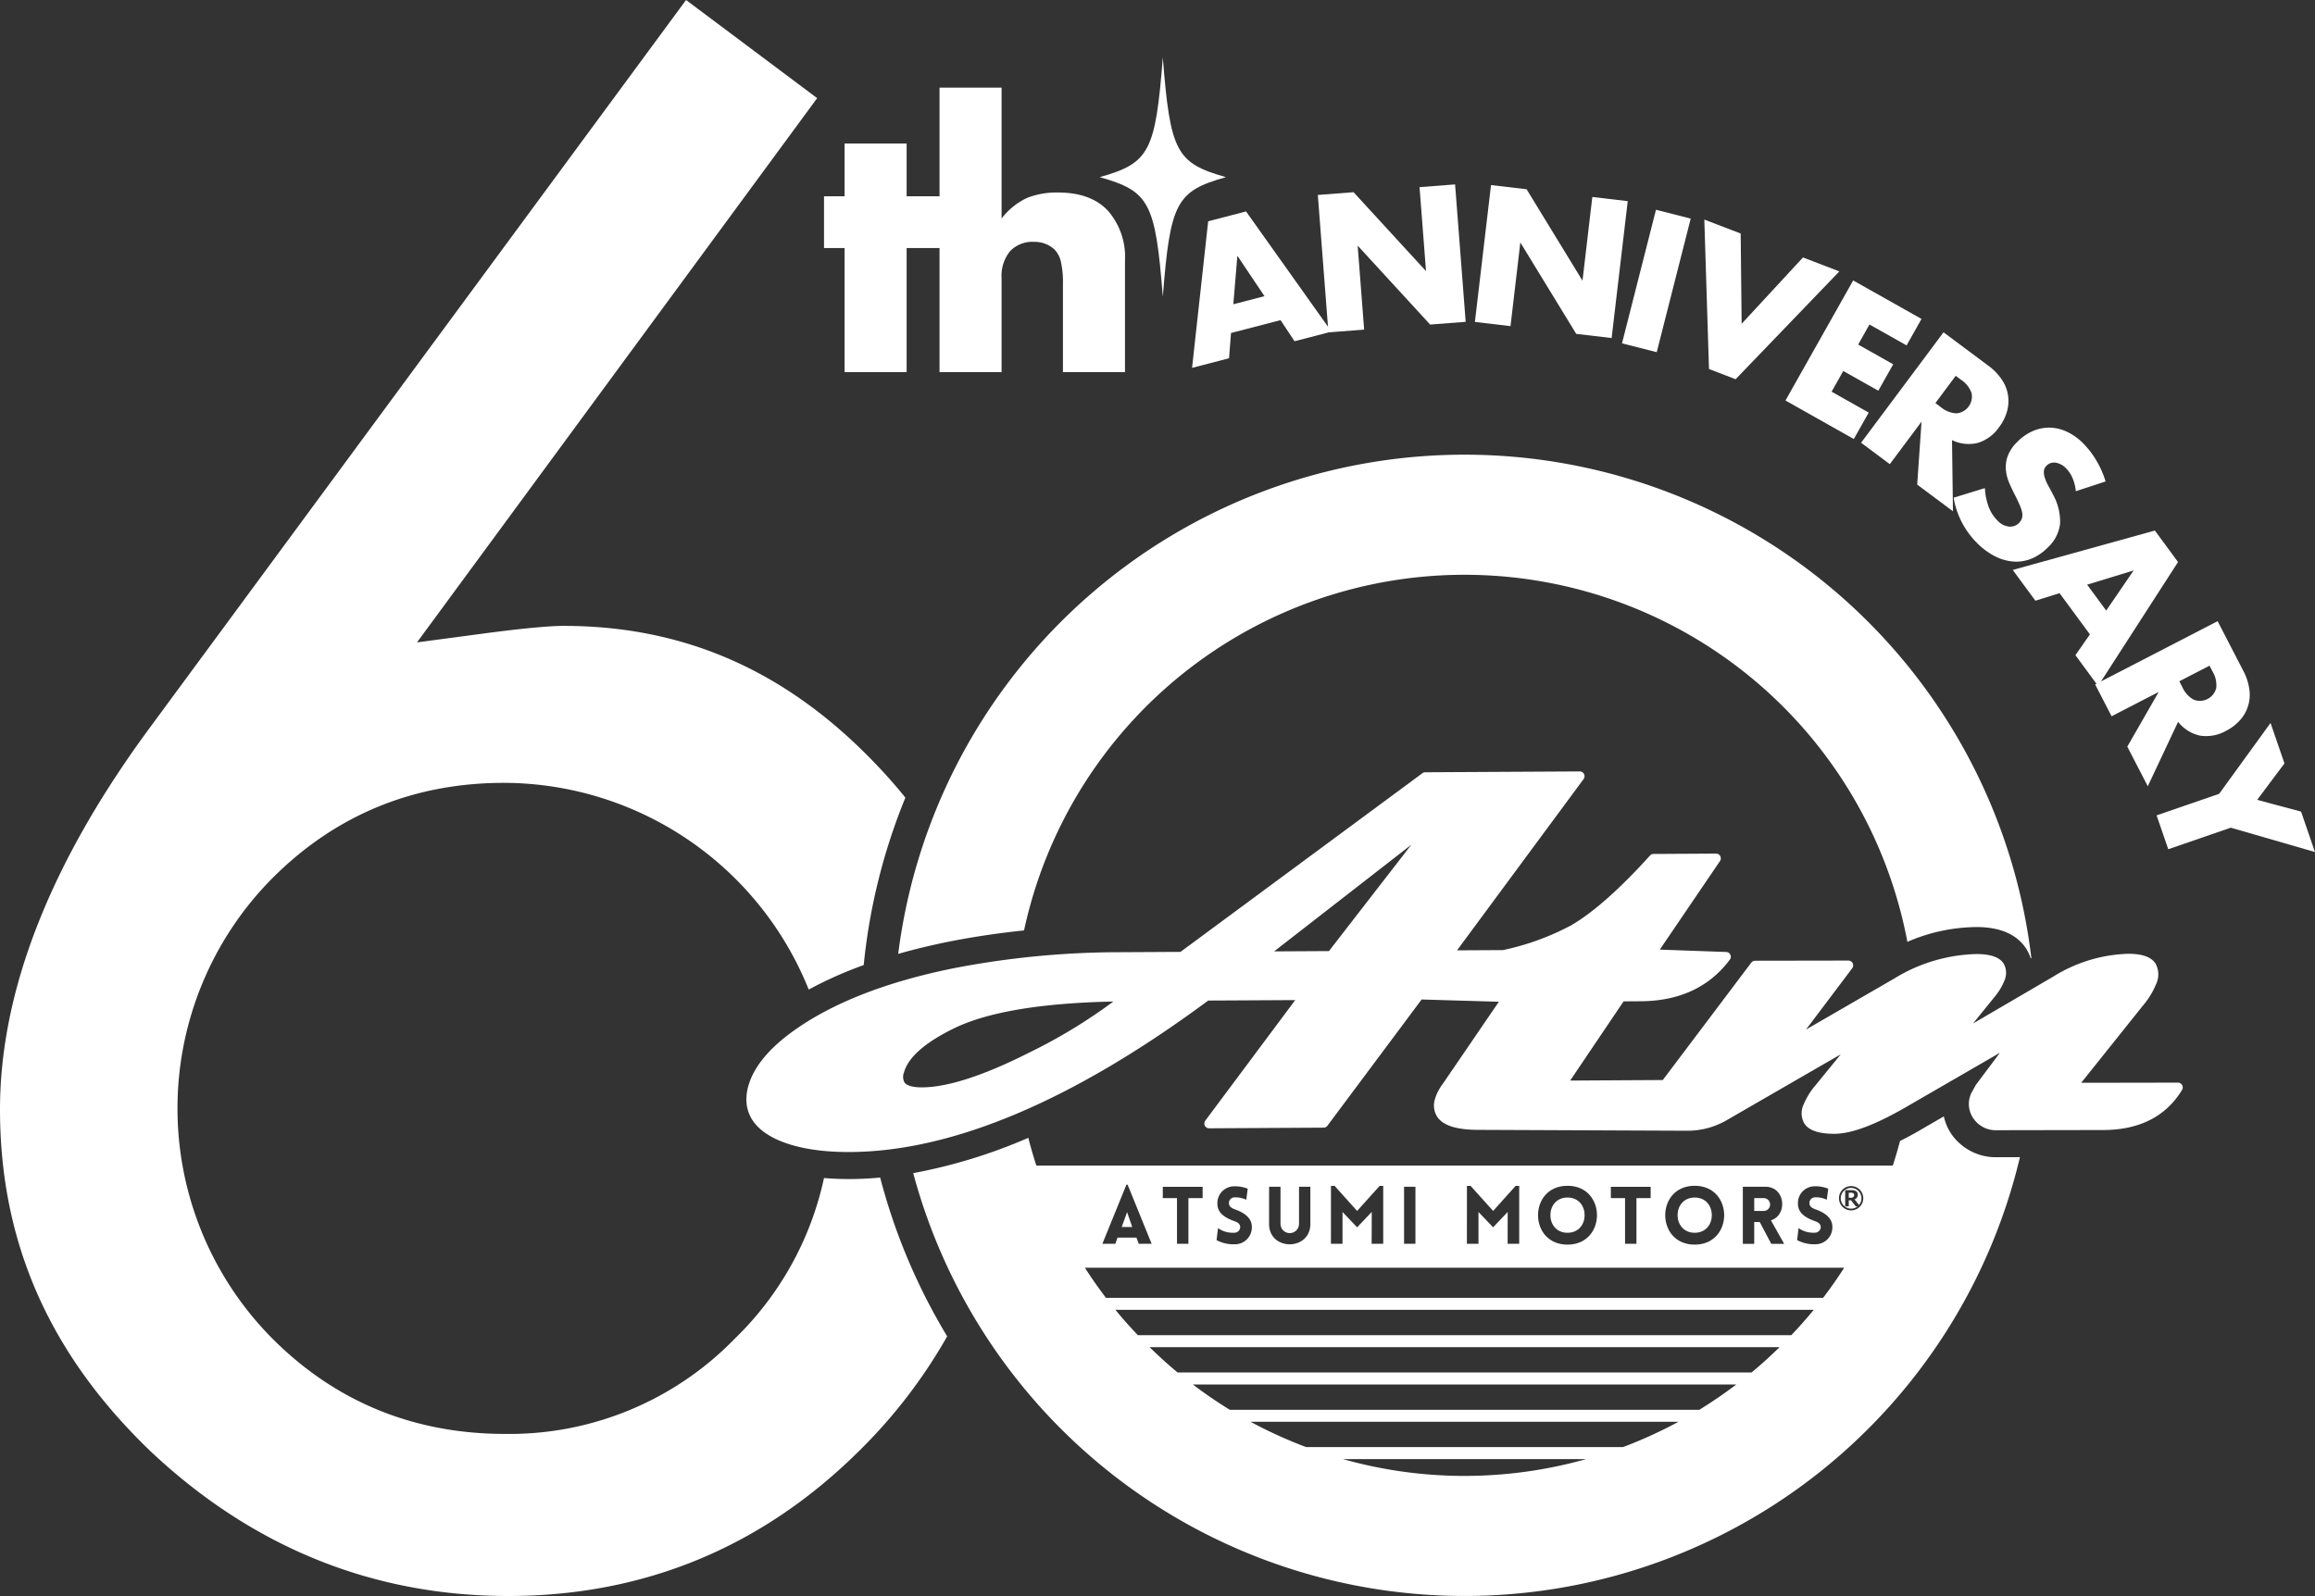
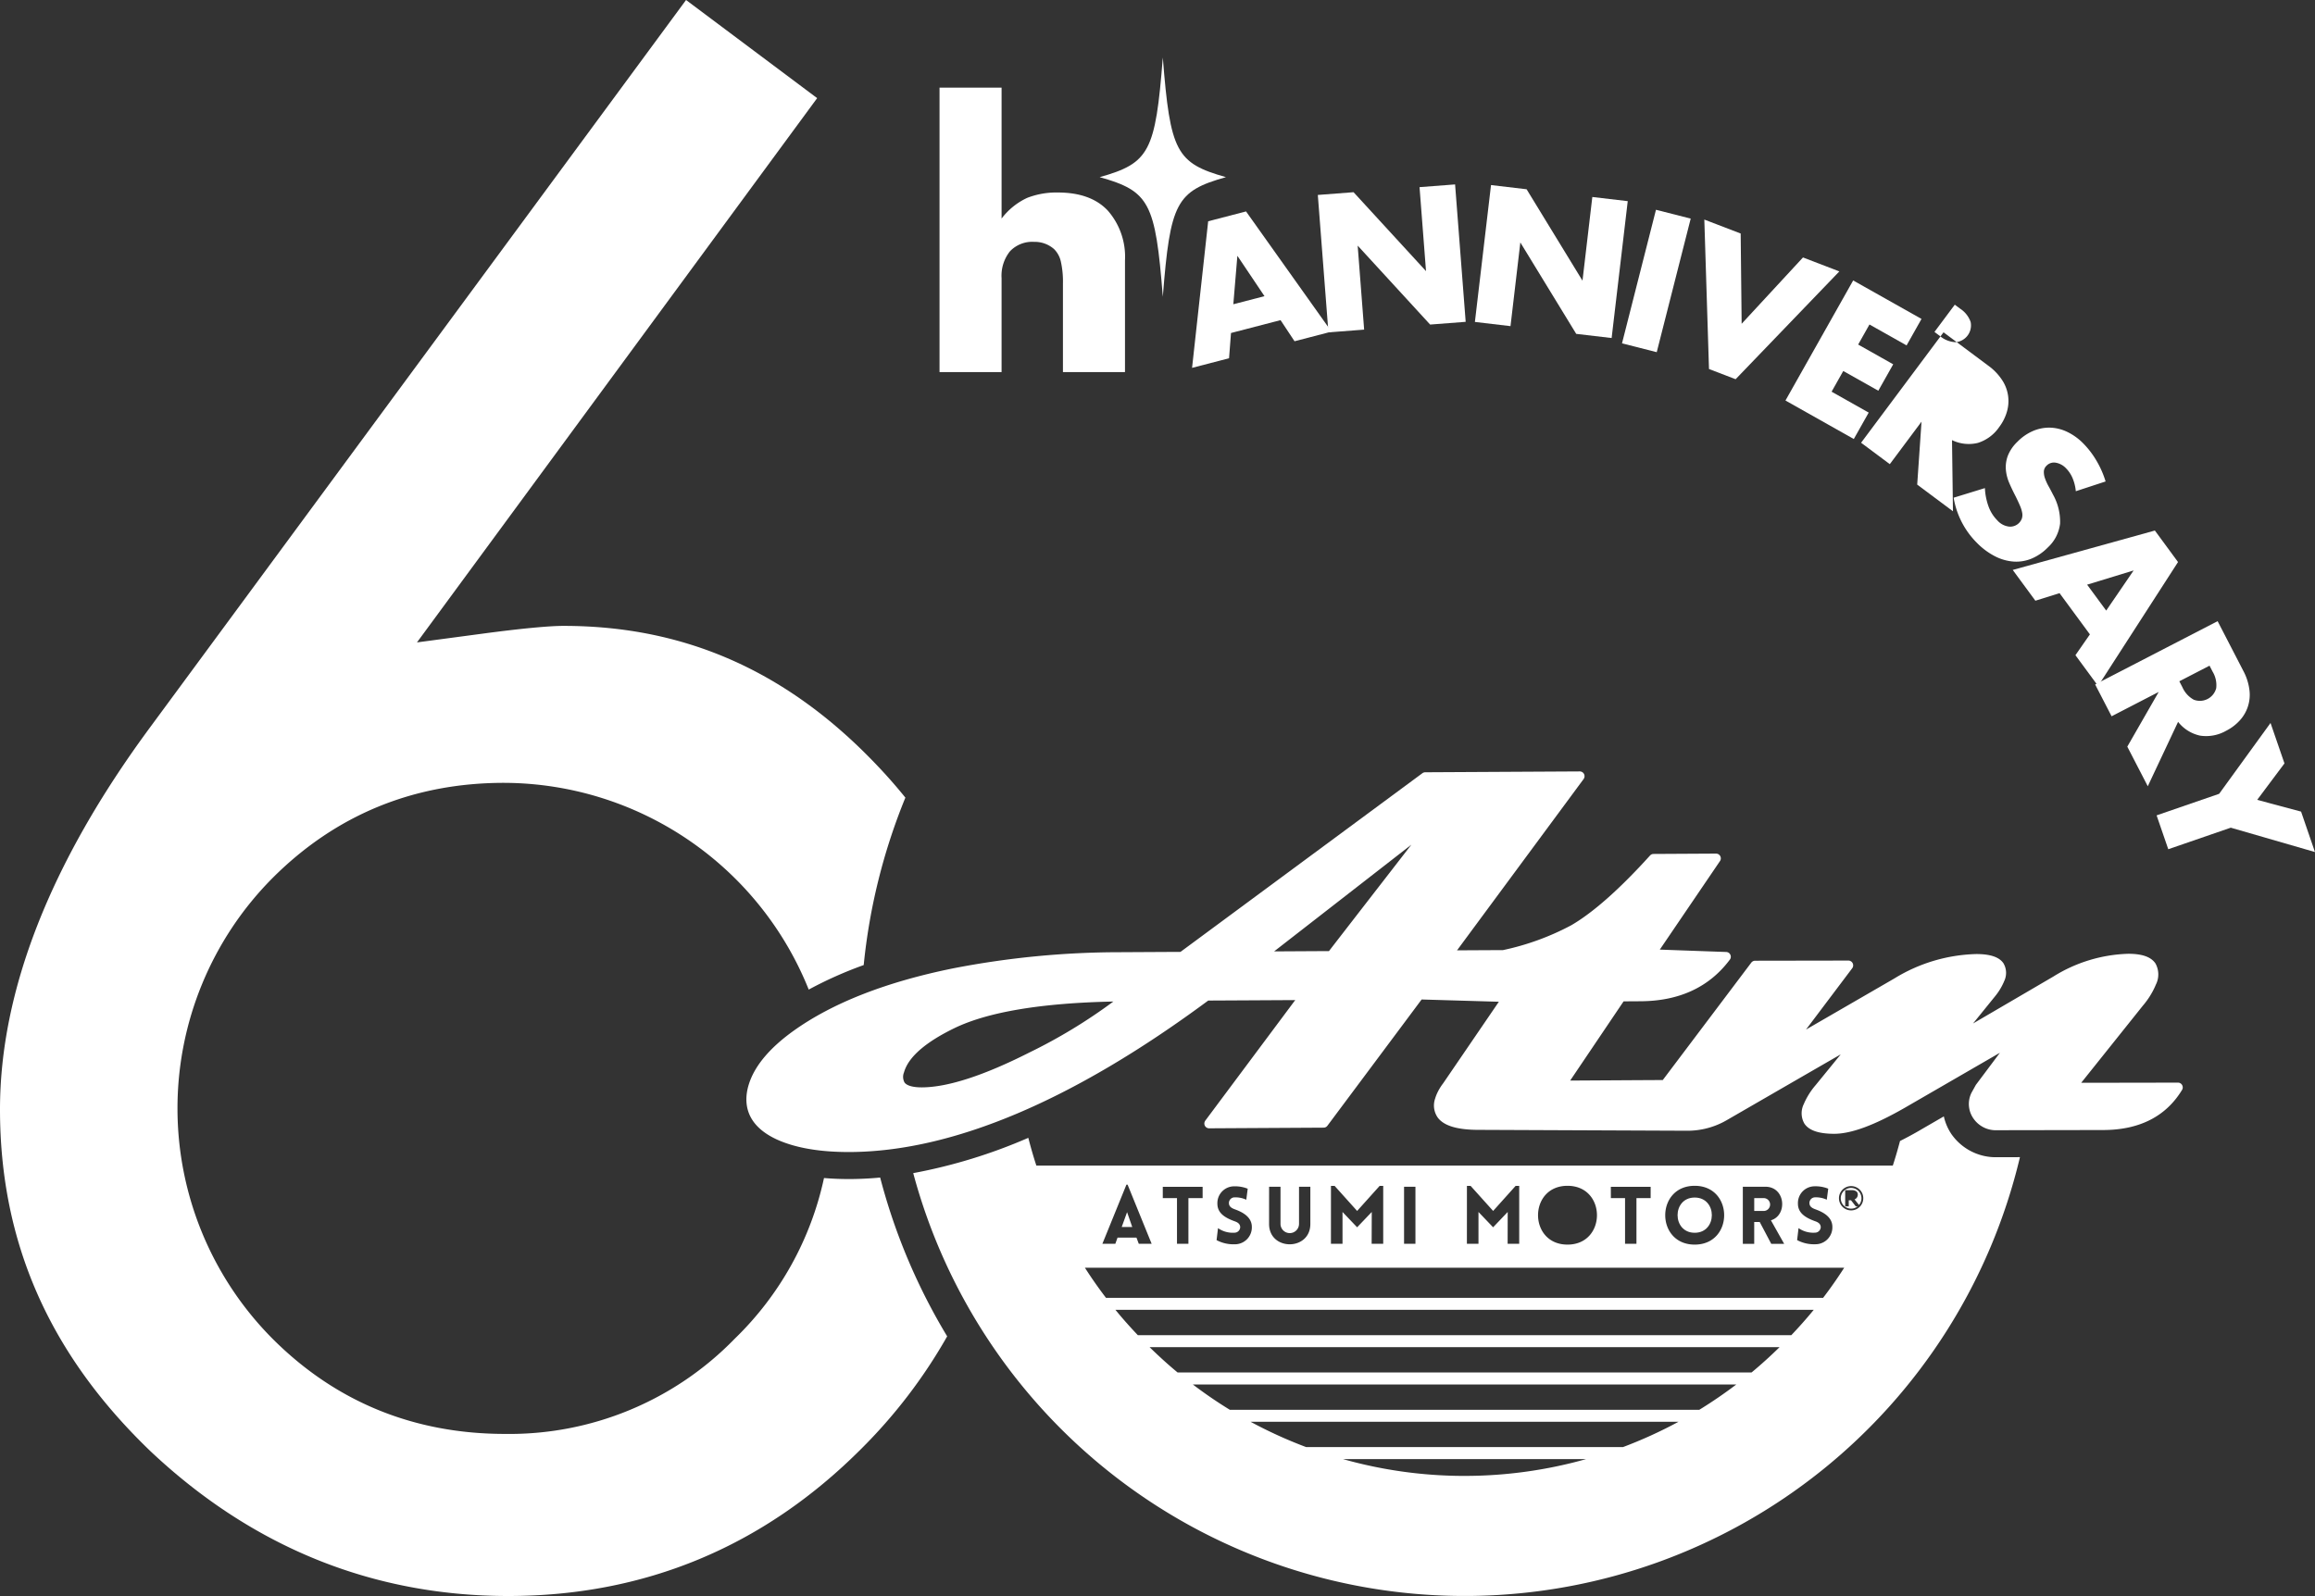
<svg xmlns="http://www.w3.org/2000/svg" width="400" height="275.84" viewBox="0 0 400 275.84">
  <rect x="0" y="0" width="400" height="275.84" fill="#333333" stroke="none" />
  <defs>
    <clipPath id="a">
      <rect width="400" height="275.84" fill="none" />
    </clipPath>
  </defs>
  <g clip-path="url(#a)">
    <path d="M146.919,203.777c-1.587.009-3.1-.053-4.542-.176a54.666,54.666,0,0,1-15.443,27.789,54.262,54.262,0,0,1-39.649,16.438c-15.753,0-29.271-5.53-40.18-16.438a56.463,56.463,0,0,1,0-79.651c10.909-10.909,24.368-16.438,40-16.438a56.892,56.892,0,0,1,52.632,35.73,68.84,68.84,0,0,1,9.5-4.238,103.493,103.493,0,0,1,7.2-28.937q-2.337-2.9-4.974-5.66c-15.383-16.169-33.074-24.023-54.091-24.023-1.259,0-3.072.111-5.389.334q-3.648.344-8.85,1.042l-11.086,1.479L141.193,16.96,118.54,0,25.8,125.886C8.683,149.126,0,171.284,0,191.741c0,22.935,8.5,42.251,25.977,59.054C43.589,267.4,64.406,275.84,87.817,275.84c23.59,0,44.077-8.526,60.889-25.334a89.948,89.948,0,0,0,14.952-19.545,103.752,103.752,0,0,1-11.578-27.442c-1.741.163-3.466.25-5.161.259" transform="translate(0)" fill="#fff" />
-     <path d="M257.557,201.627A77.86,77.86,0,0,1,410.185,203.6a30.691,30.691,0,0,1,11.89-2.558c4.055-.009,6.945,1.218,8.591,3.654a7.339,7.339,0,0,1,.841,1.776.526.526,0,0,1,.1-.065,98.628,98.628,0,0,0-195.793-.724q4.022-1.151,8.462-2.057c4.267-.861,8.706-1.52,13.276-2" transform="translate(-80.617 -40.819)" fill="#fff" />
    <path d="M444.03,256.794a.82.82,0,0,0-.718-.424s-13.9.027-16.723.027c1.776-2.215,10.651-13.326,10.651-13.326a13.643,13.643,0,0,0,2.178-3.472.7.7,0,0,0,.041-.109,3.908,3.908,0,0,0-.041-3.719c-.76-1.127-2.3-1.67-4.7-1.669a25.8,25.8,0,0,0-12.931,3.928s-9.124,5.338-13.885,8.116c1.838-2.272,3.745-4.627,3.745-4.627a10.56,10.56,0,0,0,1.569-2.533c.011-.03.018-.062.03-.088a3.273,3.273,0,0,0-.089-3.151c-.723-1.075-2.268-1.6-4.7-1.6a28.327,28.327,0,0,0-14.153,4.22l-15.265,8.83c2.869-3.807,7.987-10.6,7.987-10.6a.838.838,0,0,0,.105-.195.818.818,0,0,0-.032-.673.832.832,0,0,0-.734-.455l-16.127.027a.835.835,0,0,0-.657.332s-14.811,19.657-15.292,20.29c-.7,0-13.451.074-16,.09,1.429-2.118,8.805-13.06,9.234-13.691.658,0,2.933-.017,2.933-.017,6.715-.034,11.9-2.461,15.426-7.2a.955.955,0,0,0,.109-.192.823.823,0,0,0-.028-.657.813.813,0,0,0-.713-.466s-9.131-.324-11.473-.411c1.442-2.118,10.4-15.306,10.4-15.306a.71.71,0,0,0,.086-.163.824.824,0,0,0-.773-1.123l-10.79.06a.829.829,0,0,0-.612.268c-5.236,5.792-9.815,9.844-13.6,12.05a44.63,44.63,0,0,1-11.808,4.3c-.168,0-5.7.029-7.939.043,1.793-2.431,21.873-29.612,21.873-29.612a.716.716,0,0,0,.1-.188.83.83,0,0,0-.031-.673.817.817,0,0,0-.742-.451l-26.7.146a.817.817,0,0,0-.483.161l-41.8,30.883c-.513,0-10.437.055-10.437.055a151.266,151.266,0,0,0-28.94,2.808c-11.519,2.345-20.763,5.966-27.483,10.78-3.823,2.74-6.327,5.6-7.463,8.5-.138.349-.254.7-.353,1.044-.775,2.792-.569,6.65,4.829,9.188,3.222,1.494,7.523,2.242,12.775,2.215,17.745-.1,38.556-8.912,61.865-26.18.451,0,12.373-.065,15.031-.08-1.751,2.35-15.542,20.84-15.542,20.84a.839.839,0,0,0-.1.192.821.821,0,0,0,.771,1.129l19.778-.113a.809.809,0,0,0,.655-.331S312.13,242.669,312.622,242c.73.022,10.977.323,13.345.391-1.439,2.107-9.626,14.1-9.626,14.1a8.926,8.926,0,0,0-1.193,2.067c-.072.19-.138.376-.19.559a3.634,3.634,0,0,0,.471,3.321c1.09,1.43,3.468,2.12,7.267,2.095l35.856.152a13.525,13.525,0,0,0,6.872-1.874s14.185-8.2,19.616-11.328l-4.322,5.3a12.61,12.61,0,0,0-2,3.143c-.014.033-.024.065-.036.1a3.572,3.572,0,0,0,.084,3.437c.794,1.178,2.483,1.751,5.176,1.751,2.917-.012,6.869-1.467,12.087-4.454,0,0,11.753-6.8,16.513-9.553-1.928,2.583-4.157,5.553-4.157,5.553-.007.016-.8,1.444-.8,1.444a.887.887,0,0,1-.032.084,4.369,4.369,0,0,0,.476,4.365,4.682,4.682,0,0,0,4.011,1.941l18.347-.032c6.253-.011,10.84-2.34,13.627-6.934a.822.822,0,0,0,.013-.834m-199.277-5.582h0c-7.8,3.941-14,5.948-18.417,5.976-1.574.01-2.625-.28-3.048-.825a2.024,2.024,0,0,1-.1-1.763,4.764,4.764,0,0,1,.176-.525c.955-2.437,3.829-4.837,8.558-7.134,5.858-2.828,15.165-4.335,27.44-4.587a91.777,91.777,0,0,1-14.609,8.857m51.863-17.574c-.6,0-6.474.035-9.48.051,2.771-2.155,17.093-13.289,23.716-18.442-4.835,6.242-13.866,17.9-14.236,18.39" transform="translate(-66.985 -69.257)" fill="#fff" />
    <path d="M295.418,318.318l-.925,2.563h1.818Z" transform="translate(-100.675 -108.82)" fill="#fff" />
    <path d="M443.386,320.571c3.947,0,3.947-6.089,0-6.089s-3.944,6.089,0,6.089" transform="translate(-150.565 -107.509)" fill="#fff" />
    <path d="M462.291,314.637H460.55v2.213h1.741a1.112,1.112,0,0,0,0-2.213" transform="translate(-157.443 -107.562)" fill="#fff" />
-     <path d="M409.994,320.571c3.944,0,3.944-6.089,0-6.089s-3.946,6.089,0,6.089" transform="translate(-139.149 -107.509)" fill="#fff" />
    <path d="M419.243,296.378a8.876,8.876,0,0,1-1.411-3.206c-1.857,1.073-4.49,2.6-4.5,2.606-1.066.61-2.08,1.151-3.07,1.648-.382,1.429-.789,2.856-1.248,4.252H261.034c-.518-1.58-.978-3.178-1.393-4.8a91.886,91.886,0,0,1-19.883,6.1,98.63,98.63,0,0,0,191.225-2.76l-3.961.009a9.34,9.34,0,0,1-7.779-3.854m-23.7,14.9c-1.541-.568-2.921-1.355-2.921-3.008a2.894,2.894,0,0,1,2.781-3.01,5.955,5.955,0,0,1,2.453.411l-.248,1.906a4.438,4.438,0,0,0-2.009-.411.975.975,0,0,0-.981,1.1c.054.555.535.8,1.1,1,1.534.558,2.855,1.443,2.855,3.019a2.92,2.92,0,0,1-2.975,2.99,6.141,6.141,0,0,1-3.118-.719l.247-2.069a4.439,4.439,0,0,0,2.814.788,1,1,0,0,0,1.023-.99c-.043-.568-.468-.821-1.023-1.008M383.1,305.33h3.892c3.512,0,3.858,4.951.962,5.8l2.288,4.065h-2.232l-1.989-3.767h-.954v3.767H383.1Zm-8.317-.161c6.788,0,6.788,10.162,0,10.162s-6.783-10.162,0-10.162m-14.49.178h6.88V307.3h-2.453v7.893h-1.97V307.3H360.3Zm-7.486-.178c6.785,0,6.785,10.162,0,10.162s-6.788-10.162,0-10.162m-17.378.015h.638l3.89,4.329,3.884-4.329h.621v10.008h-2l.012-5.5-2.521,2.647-2.528-2.647v5.5h-2Zm-10.863.146h1.966v9.863h-1.966Zm-12.63-.146h.633l3.888,4.329,3.888-4.329h.62v10.008h-2l.02-5.5-2.528,2.647-2.525-2.647v5.5h-2Zm-10.689.146h1.97v6.414a1.6,1.6,0,0,0,3.2,0V305.33h1.957v6.431c0,4.689-7.131,4.689-7.131,0Zm-6.012,5.948c-1.543-.568-2.922-1.355-2.922-3.008a2.9,2.9,0,0,1,2.787-3.01,5.953,5.953,0,0,1,2.452.411l-.247,1.906a4.451,4.451,0,0,0-2.014-.411.977.977,0,0,0-.979,1.1c.059.555.538.8,1.1,1,1.527.558,2.854,1.443,2.854,3.019a2.924,2.924,0,0,1-2.979,2.99,6.149,6.149,0,0,1-3.116-.719l.249-2.069a4.433,4.433,0,0,0,2.813.788.992.992,0,0,0,1.021-.99c-.04-.568-.467-.821-1.021-1.008m-12.355-5.931h6.883V307.3h-2.455v7.893h-1.974V307.3h-2.454Zm-6.285-.37h.207l4.153,10.215H278.73l-.4-1.066h-3.27l-.382,1.066h-2.238Zm58.419,50.334A77.394,77.394,0,0,1,314,352.4H356.04a77.463,77.463,0,0,1-21.024,2.908m27.384-4.983H307.643a77.56,77.56,0,0,1-9.6-4.374h73.948a77.945,77.945,0,0,1-9.594,4.374m13.186-6.447H294.459c-2.21-1.352-4.34-2.817-6.391-4.373h93.909c-2.058,1.556-4.185,3.02-6.391,4.373m9.024-6.449H285.434c-1.675-1.387-3.284-2.851-4.831-4.368H389.444c-1.552,1.517-3.156,2.981-4.833,4.368m6.87-6.446H278.565c-1.339-1.412-2.637-2.864-3.867-4.375H395.35c-1.235,1.51-2.53,2.963-3.869,4.375m5.494-6.453H273.063q-1.923-2.516-3.64-5.2H400.616q-1.716,2.678-3.641,5.2m4.837-15.112a2.1,2.1,0,1,1,2.1-2.1,2.1,2.1,0,0,1-2.1,2.1" transform="translate(-81.964 -100.224)" fill="#fff" />
    <path d="M485.059,311.957a1.789,1.789,0,0,0,0,3.579,1.764,1.764,0,0,0,1.106-.385h-.3l-.825-1.064h-.391v1.064h-.616v-2.808h1.077a1.35,1.35,0,0,1,.842.206.683.683,0,0,1,.259.564.874.874,0,0,1-.559.828l.77.959a1.788,1.788,0,0,0-1.368-2.943" transform="translate(-165.21 -106.645)" fill="#fff" />
-     <path d="M485.368,313.214v.873h.276a.732.732,0,0,0,.525-.133.466.466,0,0,0,.129-.346.358.358,0,0,0-.122-.292.791.791,0,0,0-.486-.1Z" transform="translate(-165.928 -107.075)" fill="#fff" />
    <path d="M534.017,123.292a7.709,7.709,0,0,0-.573-2.286,5.393,5.393,0,0,0-1.109-1.664,3.179,3.179,0,0,0-1.789-.979,1.774,1.774,0,0,0-1.585.515,1.479,1.479,0,0,0-.467,1.006,3.253,3.253,0,0,0,.2,1.2,8.4,8.4,0,0,0,.617,1.352q.391.7.75,1.416a9.569,9.569,0,0,1,1.235,5.049,6.66,6.66,0,0,1-2.117,4.111,8.57,8.57,0,0,1-2.778,1.915,6.932,6.932,0,0,1-3.072.53,8.331,8.331,0,0,1-3.218-.89,12.152,12.152,0,0,1-3.175-2.341,14.344,14.344,0,0,1-4.03-7.813l5.4-1.66a10.716,10.716,0,0,0,.652,3.237,6.569,6.569,0,0,0,1.478,2.322,3.206,3.206,0,0,0,2.089,1.1,2.154,2.154,0,0,0,2.165-1.389,2.033,2.033,0,0,0,.066-.96,5.136,5.136,0,0,0-.381-1.249q-.3-.706-.773-1.664-.583-1.116-1.076-2.254a7.4,7.4,0,0,1-.595-2.309,5.62,5.62,0,0,1,.321-2.381,6.736,6.736,0,0,1,1.672-2.459,8.43,8.43,0,0,1,2.678-1.859,7.121,7.121,0,0,1,2.9-.584,7.287,7.287,0,0,1,2.96.7,9.8,9.8,0,0,1,2.829,2.017,15.028,15.028,0,0,1,2.271,2.958,16.284,16.284,0,0,1,1.6,3.626Z" transform="translate(-175.343 -38.394)" fill="#fff" />
    <path d="M541.751,157.271l-5.243-7.126-4.176,1.307-3.911-5.318,24.559-6.81,4,5.445-13.814,21.418-3.914-5.32Zm2.818-4.113,4.739-6.937-8.035,2.458Z" transform="translate(-180.646 -47.629)" fill="#fff" />
    <path d="M559.148,191.655l-3.539-6.847,5.426-9.454-8.139,4.206-2.843-5.5,21.162-10.938,4.423,8.559a9.482,9.482,0,0,1,1.076,3.357,6.532,6.532,0,0,1-1.7,5.27,8.135,8.135,0,0,1-2.3,1.743,6.986,6.986,0,0,1-4.518.858,6.6,6.6,0,0,1-3.812-2.385Zm5.451-18.142.536,1.037a4.535,4.535,0,0,0,1.965,2.15,2.916,2.916,0,0,0,3.872-2,4.512,4.512,0,0,0-.617-2.844l-.537-1.04Z" transform="translate(-188.041 -55.765)" fill="#fff" />
    <path d="M576.991,202.1l8.879-12.245,2.408,6.989-4.713,6.3,7.584,2.032,2.4,6.987-14.546-4.209L568.2,211.676l-2.015-5.852Z" transform="translate(-193.554 -64.903)" fill="#fff" />
-     <path d="M230.608,55.751V77.193h-10.72V55.751h-3.555V46.806h3.555V37.685h10.72v9.121h6.1v8.945Z" transform="translate(-73.955 -12.883)" fill="#fff" />
    <path d="M246.661,23.015h10.722V45.642a11.727,11.727,0,0,1,4.442-3.584,13.892,13.892,0,0,1,5.271-.919q5.746,0,8.678,3.169a12.109,12.109,0,0,1,2.932,8.56v19.31h-10.72V56.837a15.855,15.855,0,0,0-.356-3.732,4.344,4.344,0,0,0-1.185-2.191,5.037,5.037,0,0,0-3.435-1.244,5.3,5.3,0,0,0-4.177,1.628,6.761,6.761,0,0,0-1.451,4.65v16.23H246.661Z" transform="translate(-84.323 -7.868)" fill="#fff" />
    <path d="M328.25,74.31l-8.561,2.225-.336,4.363-6.391,1.662,2.784-25.336,6.543-1.7L337.056,76.3l-6.389,1.66Zm-2.775-4.142-4.685-6.976-.7,8.374Z" transform="translate(-106.989 -18.981)" fill="#fff" />
    <path d="M347.808,74l-1.832-23.751,6.174-.475,12.521,13.64L363.552,48.9l6.142-.472,1.83,23.749-6.141.472L352.862,59.005l1.118,14.519Z" transform="translate(-118.275 -16.555)" fill="#fff" />
    <path d="M387.214,72.255,390,48.6l6.149.723,9.656,15.8,1.7-14.463,6.119.719-2.784,23.657-6.118-.719-9.655-15.8-1.7,14.463Z" transform="translate(-132.373 -16.614)" fill="#fff" />
    <rect width="23.82" height="6.192" transform="translate(280.26 59.341) rotate(-75.735)" fill="#fff" />
    <path d="M453.73,60.072l.167,15.6,10.6-11.463,6.281,2.412L452.855,85.254l-4.6-1.766-.807-25.827Z" transform="translate(-152.965 -19.712)" fill="#fff" />
    <path d="M489.679,84.875l-6.413-3.613-1.954,3.466,6.055,3.413-2.574,4.567-6.056-3.41-2.015,3.576,6.411,3.614-2.574,4.567L468.75,94.4l11.7-20.751,11.807,6.652Z" transform="translate(-160.247 -25.179)" fill="#fff" />
-     <path d="M504.476,118.193l-6.177-4.608.746-10.876-5.48,7.342-4.962-3.7,14.245-19.089,7.724,5.761a9.5,9.5,0,0,1,2.434,2.547,6.546,6.546,0,0,1,.774,5.486,8.143,8.143,0,0,1-1.307,2.572,7,7,0,0,1-3.687,2.748,6.6,6.6,0,0,1-4.471-.478Zm-3.033-18.7.937.7a4.511,4.511,0,0,0,2.707,1.074,2.916,2.916,0,0,0,2.607-3.493,4.516,4.516,0,0,0-1.8-2.289l-.939-.7Z" transform="translate(-167.033 -29.83)" fill="#fff" />
+     <path d="M504.476,118.193l-6.177-4.608.746-10.876-5.48,7.342-4.962-3.7,14.245-19.089,7.724,5.761a9.5,9.5,0,0,1,2.434,2.547,6.546,6.546,0,0,1,.774,5.486,8.143,8.143,0,0,1-1.307,2.572,7,7,0,0,1-3.687,2.748,6.6,6.6,0,0,1-4.471-.478m-3.033-18.7.937.7a4.511,4.511,0,0,0,2.707,1.074,2.916,2.916,0,0,0,2.607-3.493,4.516,4.516,0,0,0-1.8-2.289l-.939-.7Z" transform="translate(-167.033 -29.83)" fill="#fff" />
    <path d="M288.706,35.78c8.6-2.422,9.632-4.386,10.91-20.675,1.278,16.289,2.314,18.253,10.909,20.675-8.6,2.422-9.631,4.386-10.909,20.675C298.338,40.166,297.3,38.2,288.706,35.78" transform="translate(-98.697 -5.164)" fill="#fff" />
  </g>
</svg>